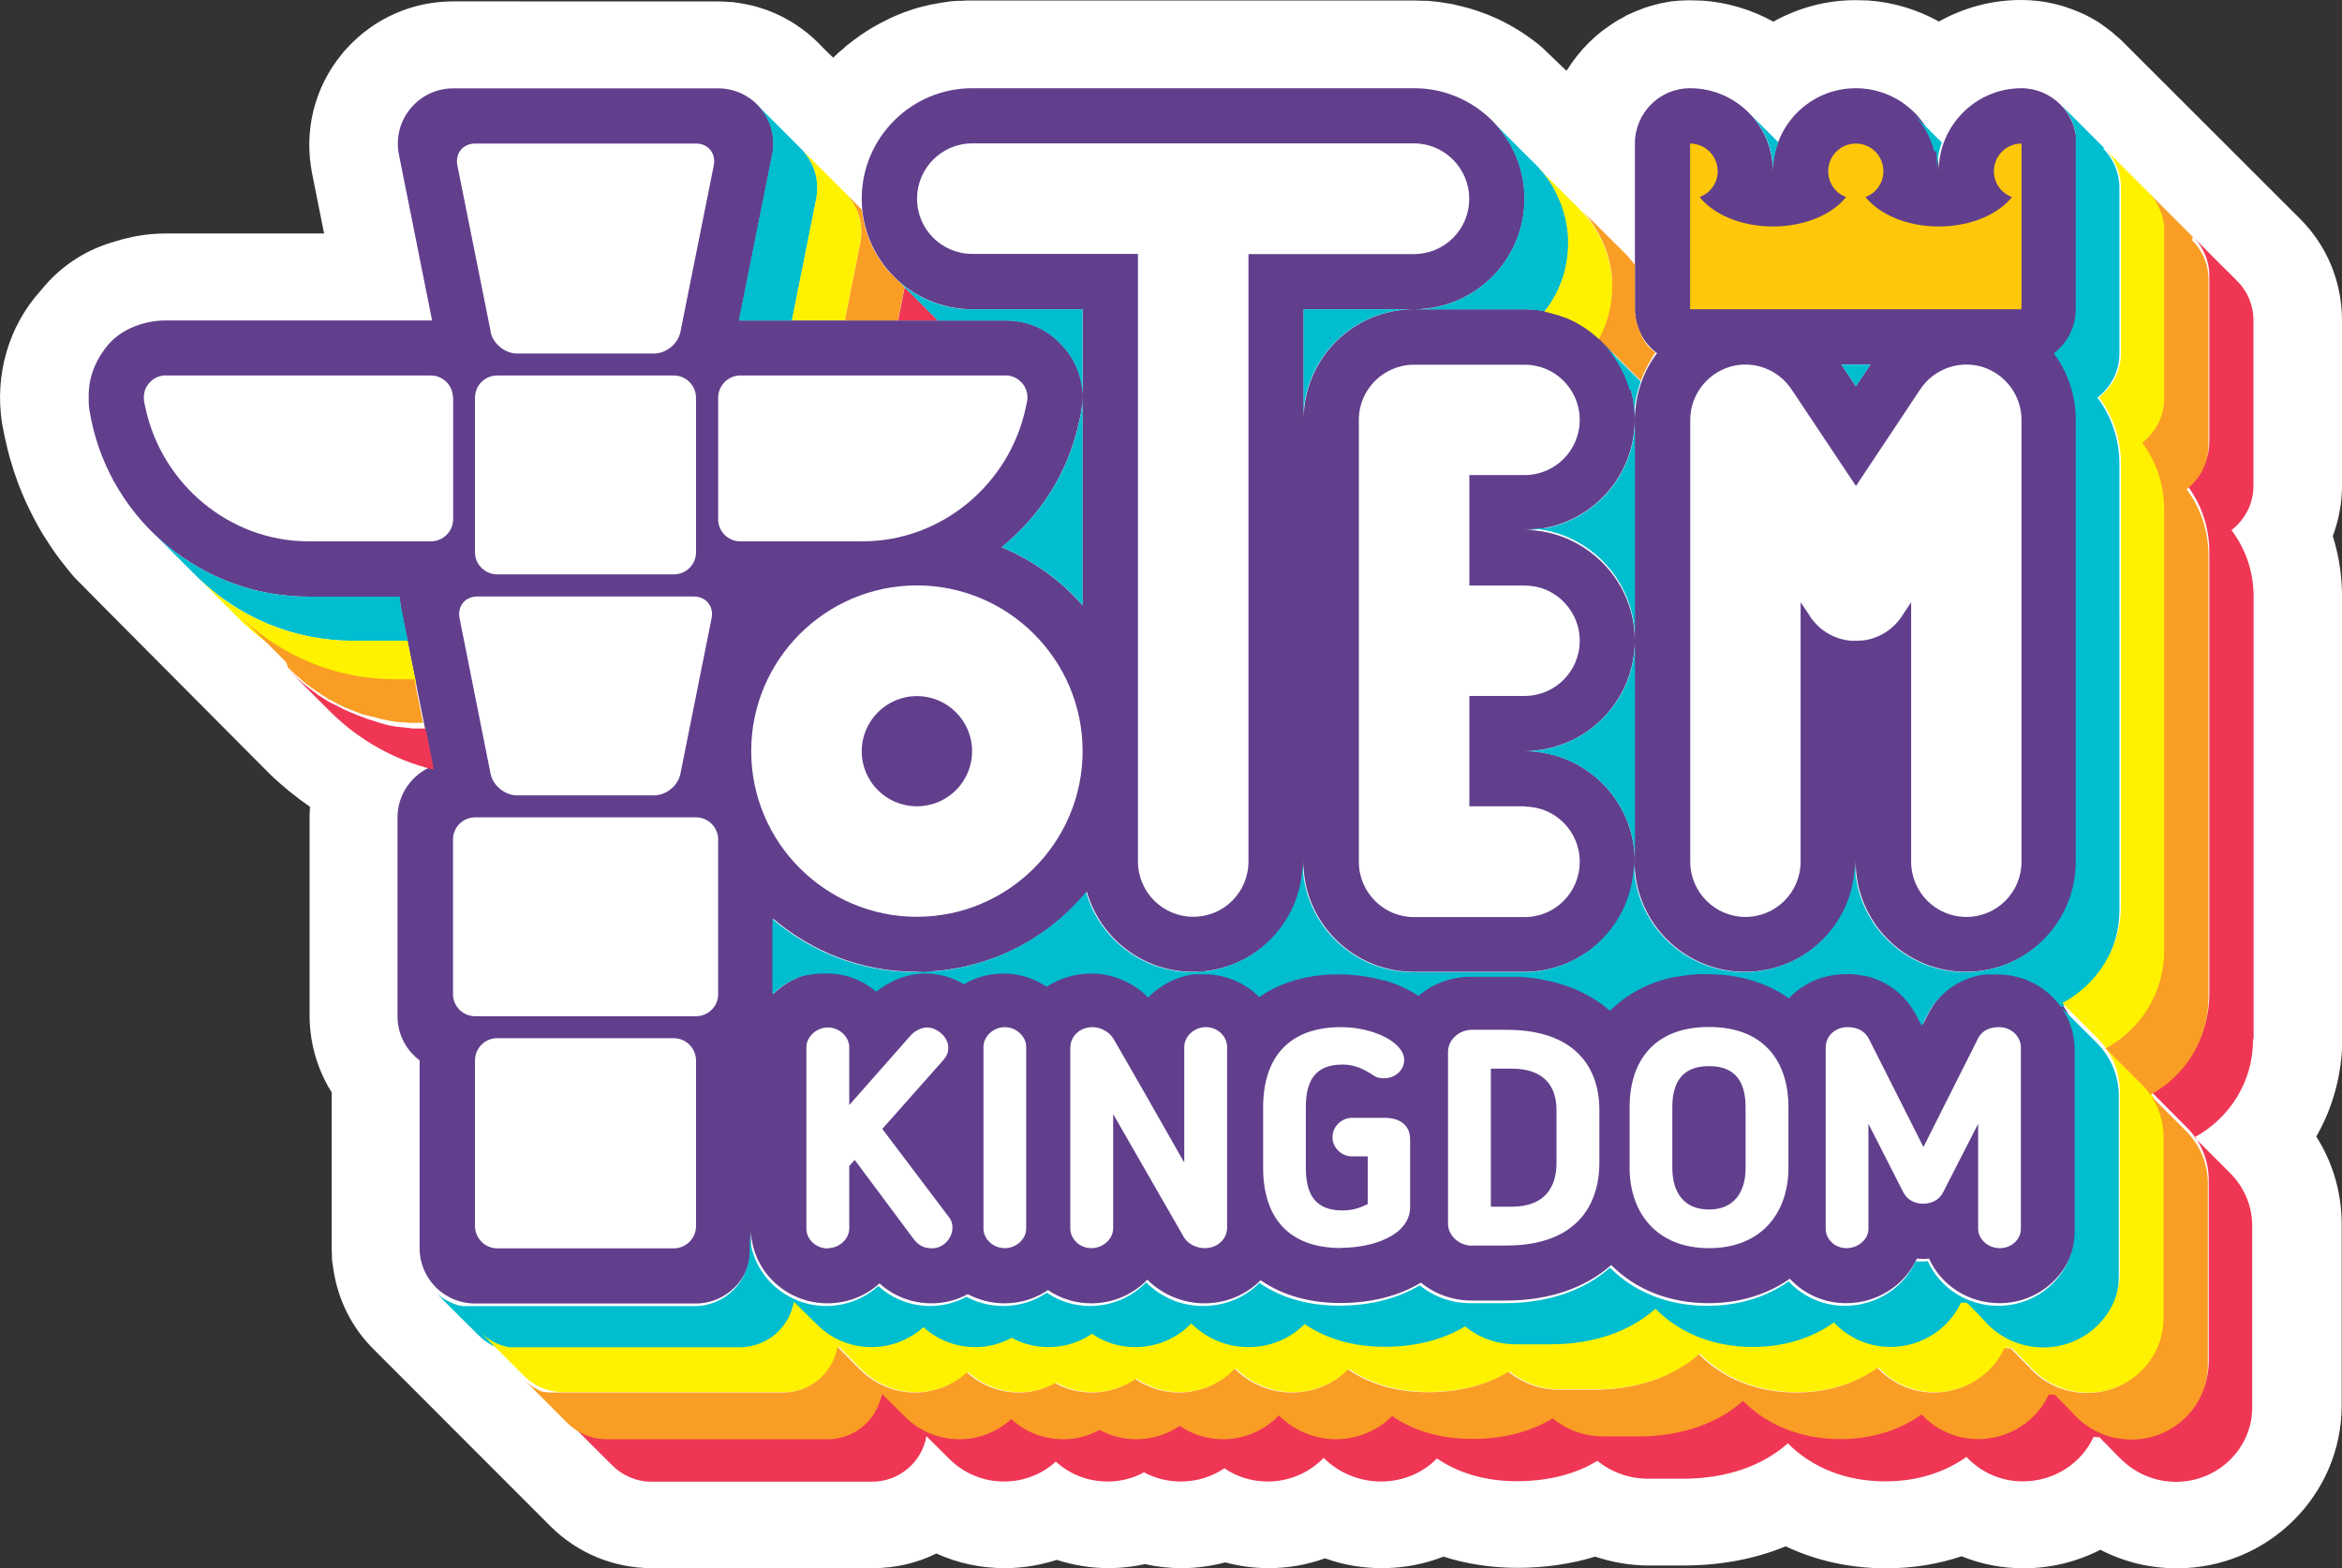
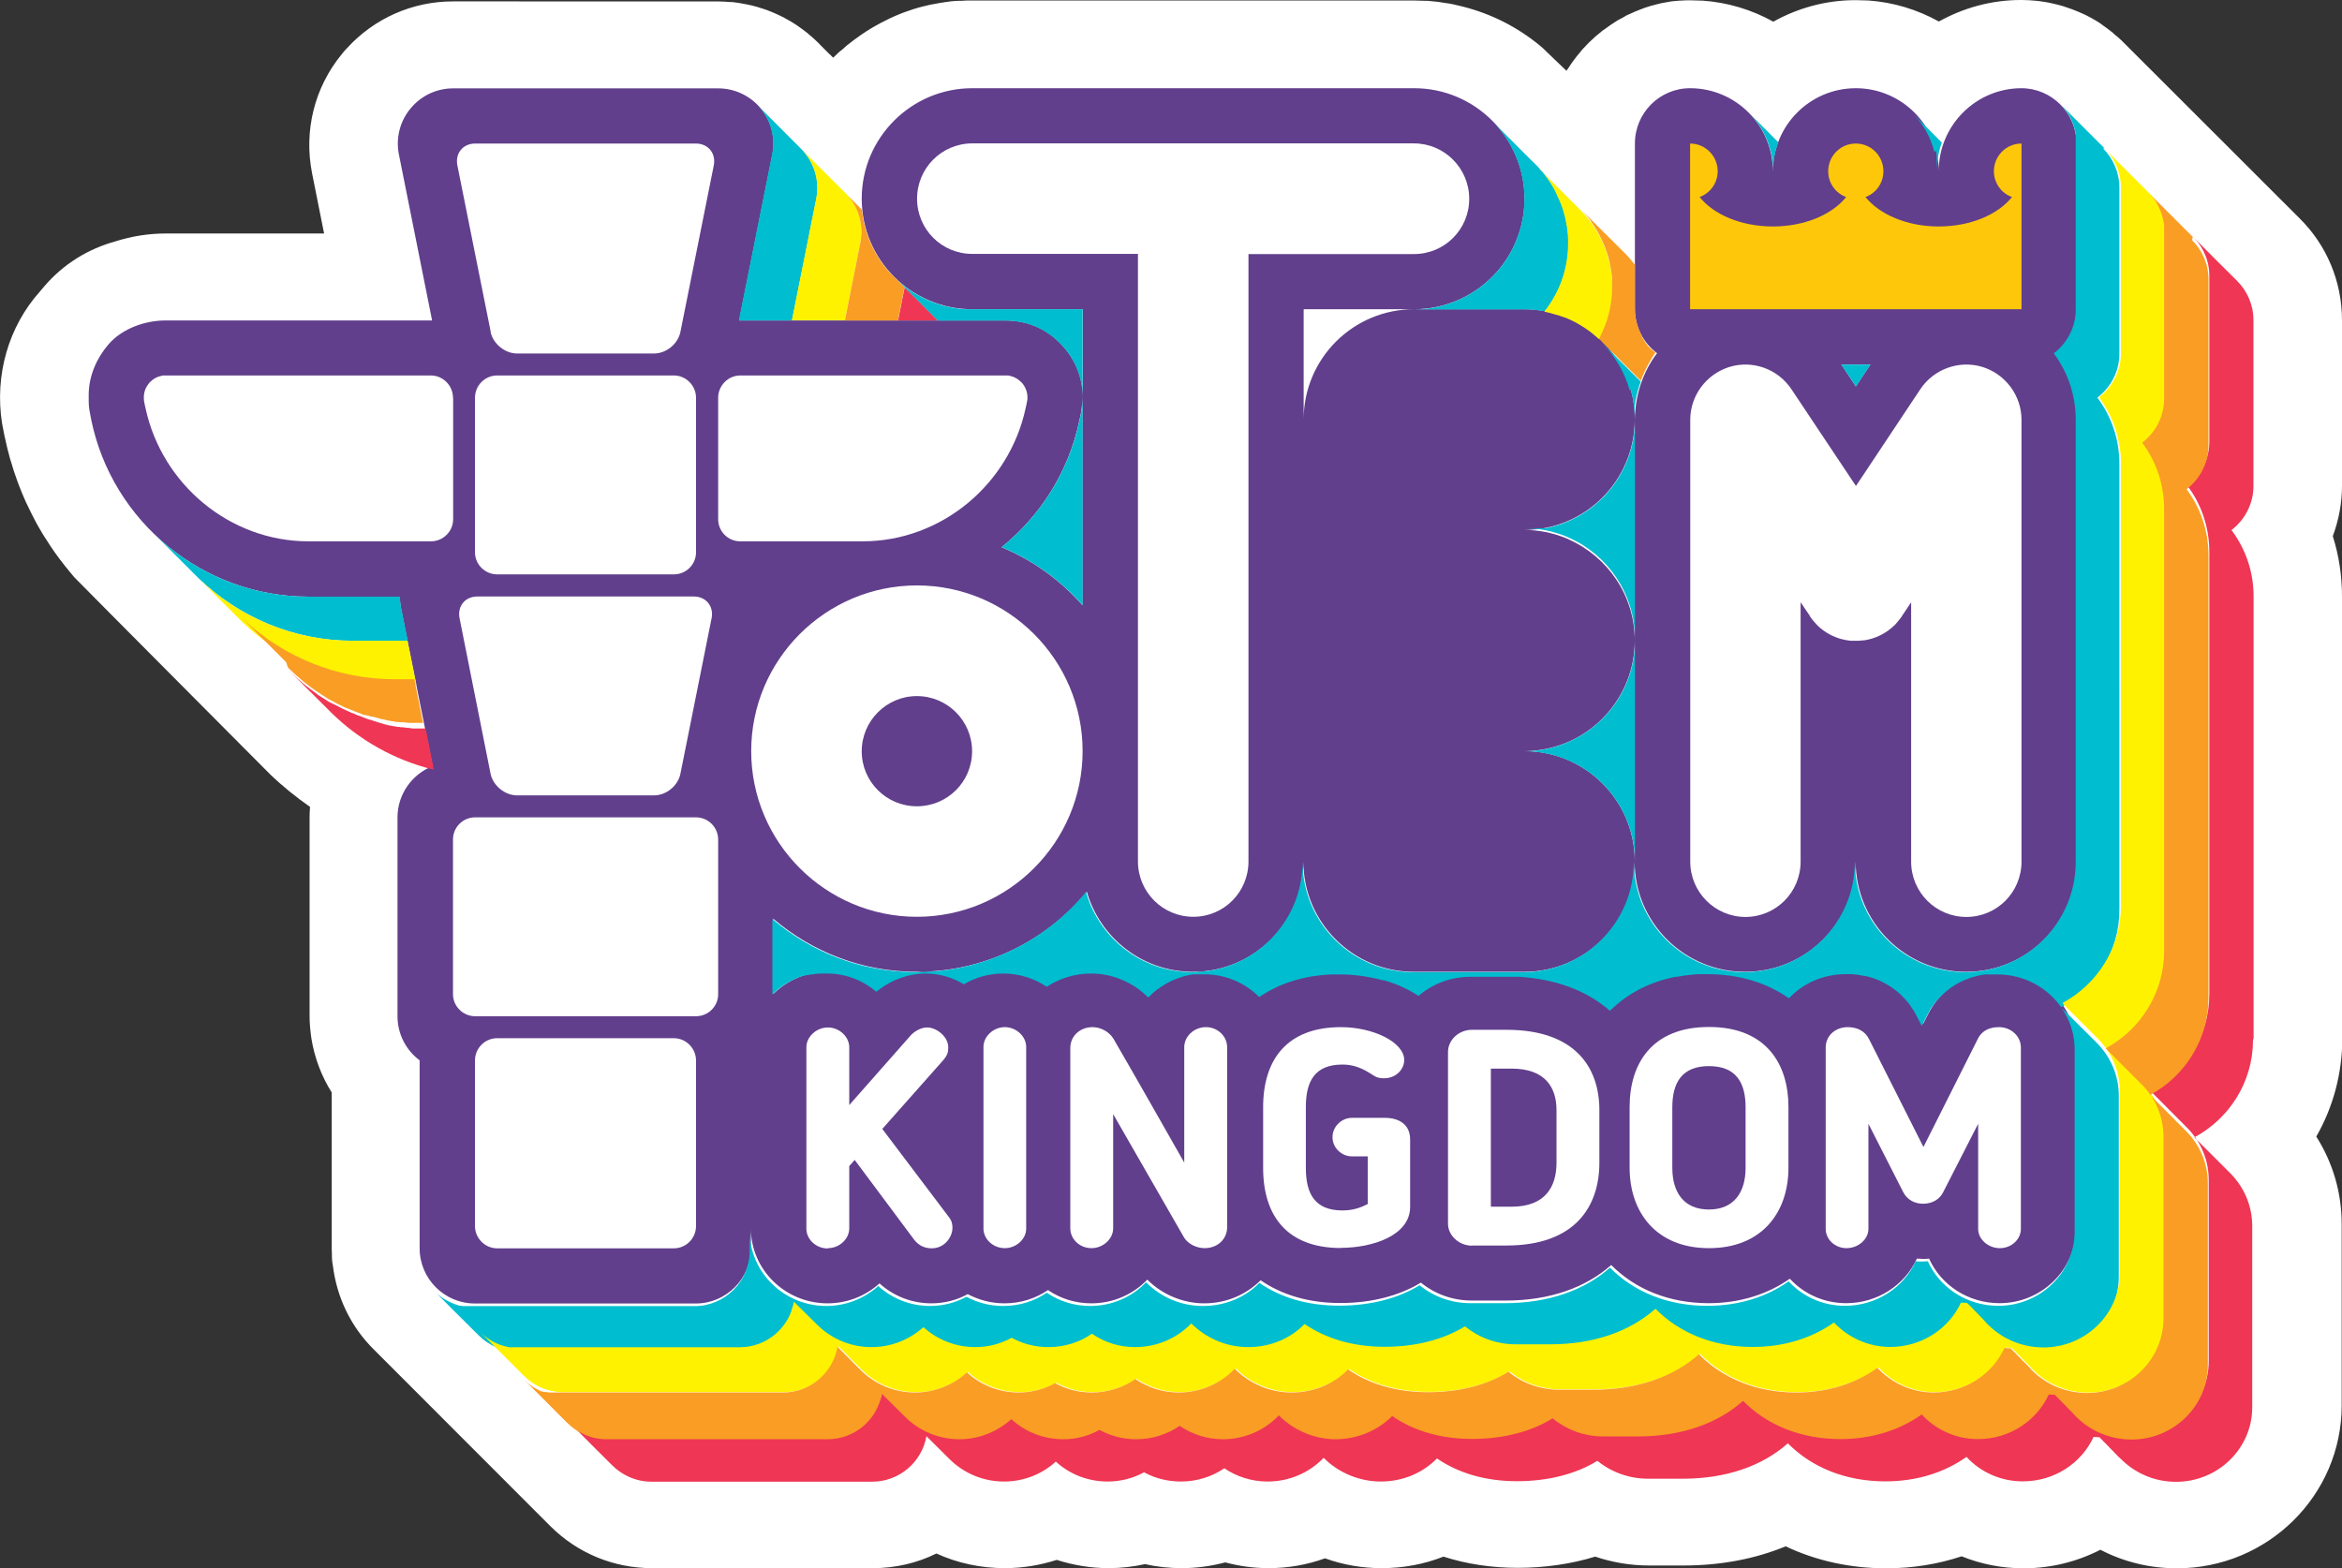
<svg xmlns="http://www.w3.org/2000/svg" id="Layer_2" viewBox="0 0 150.24 100.63">
  <rect x="0" y="0" width="150.24" height="100.63" fill="#333333" stroke="none" />
  <defs>
    <style>.cls-1{fill:#f99d25;}.cls-2{fill:#00bdcf;}.cls-3{fill:#fff200;}.cls-4{fill:#fff;}.cls-5{fill:#ef3654;}.cls-6{fill:#ffc709;}.cls-7{fill:#613f8c;}</style>
  </defs>
  <g id="aw">
    <g>
      <path class="cls-4" d="M150.24,38.27c0-1.34-.2-2.64-.59-3.87,.38-1.03,.59-2.12,.59-3.22v-10.63c0-2.49-.98-4.82-2.72-6.54l-11.43-11.42c-.14-.14-.29-.26-.44-.38-.05-.04-.09-.09-.14-.13-.21-.17-.42-.32-.63-.47-.02-.02-.04-.04-.06-.05-.24-.17-.49-.31-.74-.45,0,0,0,0-.01,0-.26-.15-.52-.26-.8-.38,0,0,0,0,0,0-.26-.11-.53-.2-.79-.29-.02,0-.04,0-.05-.02-.25-.08-.51-.14-.77-.2-.04,0-.08-.02-.13-.03-.24-.05-.48-.09-.73-.12-.06,0-.12-.02-.18-.02-.31-.03-.61-.05-.92-.05h-.06c-1.9,0-3.7,.51-5.26,1.38-1.39-.77-2.93-1.24-4.54-1.35-.02,0-.04,0-.06,0-.23,0-.46-.02-.69-.02h-.07c-1.9,0-3.7,.51-5.26,1.38-1.39-.77-2.94-1.24-4.55-1.35-.02,0-.04,0-.06,0-.23,0-.46-.02-.69-.02h-.02c-.21,0-.42,0-.63,.02-.03,0-.06,0-.08,0-.18,.02-.36,.03-.53,.05l-.16,.03c-.15,.03-.3,.05-.44,.08-.06,0-.11,.03-.17,.04-.14,.03-.28,.07-.42,.11-.06,0-.12,.03-.18,.05-.13,.04-.27,.08-.4,.13-.06,.02-.12,.05-.18,.07l-.38,.15c-.06,.03-.12,.06-.19,.09-.12,.05-.24,.1-.36,.16-.06,.04-.12,.07-.18,.11-.12,.06-.23,.12-.34,.18-.06,.04-.13,.08-.19,.12-.11,.07-.21,.14-.32,.21-.06,.04-.12,.09-.18,.13-.1,.07-.2,.15-.3,.21-.06,.05-.12,.1-.18,.15-.09,.08-.19,.15-.27,.22-.06,.05-.12,.11-.18,.17-.08,.08-.17,.16-.25,.23-.06,.06-.12,.13-.18,.19-.08,.08-.16,.16-.23,.24-.06,.07-.11,.14-.17,.21-.07,.08-.14,.16-.2,.24-.05,.07-.11,.15-.16,.21-.06,.09-.13,.18-.19,.26-.05,.08-.1,.16-.15,.23-.05,.08-.11,.16-.16,.23,0,0-1.48-1.41-1.5-1.44-.14-.13-.31-.26-.47-.39,0,0-.03-.02-.04-.03-1.46-1.13-3.12-1.91-4.9-2.32-.03,0-.06-.02-.09-.02-.19-.05-.37-.09-.56-.12-.05,0-.1-.02-.16-.02-.17-.03-.34-.06-.5-.08-.07,0-.13-.02-.2-.02-.17-.02-.33-.03-.5-.05-.06,0-.13,0-.2,0-.23,0-.46-.02-.69-.02h-28.34c-.22,0-.43,0-.65,.02-.06,0-.12,0-.18,0-.15,0-.31,.02-.46,.03-.07,0-.14,.02-.22,.03-.14,.02-.27,.03-.41,.06-.08,0-.16,.03-.24,.04-.13,.02-.25,.04-.38,.07-.08,0-.16,.04-.24,.05l-.38,.09c-.07,.02-.15,.04-.23,.06-.12,.04-.25,.07-.37,.11-.08,.03-.15,.05-.23,.08-.12,.04-.24,.08-.35,.12-.08,.03-.15,.06-.23,.09-.12,.05-.23,.09-.34,.14-.08,.03-.15,.07-.22,.1-.11,.05-.22,.1-.33,.16-.07,.03-.15,.07-.22,.11-.11,.05-.21,.11-.32,.17-.07,.04-.14,.08-.22,.12-.11,.06-.21,.12-.31,.18-.07,.05-.14,.1-.22,.14-.1,.07-.2,.13-.3,.2-.07,.04-.14,.1-.21,.15-.09,.06-.19,.13-.28,.2-.07,.05-.14,.11-.21,.16-.09,.07-.18,.14-.27,.21-.07,.06-.13,.12-.2,.18-.09,.08-.17,.15-.26,.21-.07,.07-.13,.13-.2,.19-.07,.07-.14,.13-.21,.2l-.15-.15-.06-.06h0s-.04-.03-.04-.03l-.03-.03h0l-.27-.27-.31-.31-.08-.09c-.21-.21-.44-.41-.67-.6,0,0-.02-.02-.03-.03-.22-.18-.45-.34-.68-.5-.02-.02-.05-.03-.07-.05-.23-.15-.46-.29-.7-.41-.03-.02-.05-.03-.08-.05-.23-.12-.47-.22-.71-.33-.02,0-.04,0-.05-.02-.24-.1-.48-.19-.73-.26-.05,0-.1-.03-.15-.05-.24-.07-.48-.13-.73-.18-.05,0-.11-.02-.17-.03-.25-.05-.5-.09-.76-.12-.04,0-.09,0-.13,0-.27-.02-.55-.04-.82-.04H29.06c-2.6,0-5.04,1.08-6.79,2.99-.12,.12-.23,.25-.34,.39-1.76,2.14-2.45,4.92-1.91,7.65l.77,3.86H10.64c-1.09,0-2.17,.17-3.22,.5-1.78,.49-3.36,1.47-4.57,2.88l-.27,.32C.54,20.95-.35,24.07,.13,27.15c.05,.29,.11,.59,.17,.88l.02,.07c.09,.44,.2,.88,.32,1.31,.02,.07,.04,.15,.07,.22,.11,.4,.24,.79,.38,1.17,.04,.12,.08,.22,.12,.33,.14,.36,.29,.72,.45,1.08,.05,.11,.11,.21,.16,.33,.13,.27,.26,.54,.4,.8,.08,.15,.16,.31,.25,.46,.16,.27,.32,.56,.5,.82,.09,.15,.19,.29,.29,.45,.19,.28,.38,.56,.59,.83,.11,.14,.21,.27,.32,.41,.2,.25,.4,.5,.61,.74,.12,.14,12.55,12.63,12.55,12.63,.8,.77,1.66,1.46,2.56,2.09-.02,.21-.03,.44-.03,.66v12.76c0,.49,.05,.99,.12,1.46,.2,1.22,.64,2.39,1.3,3.44v9.99c0,.09,0,.19,.01,.27,0,.22,0,.44,.03,.65,0,.05,.02,.11,.03,.17,.25,2.07,1.16,3.96,2.64,5.42l11.3,11.31c1.75,1.75,4.07,2.71,6.54,2.71h14.17c1.45,0,2.84-.33,4.07-.94,1.36,.62,2.85,.94,4.39,.94,1.15,0,2.27-.19,3.33-.53,1.06,.34,2.19,.53,3.33,.53,.79,0,1.57-.09,2.34-.26,.77,.18,1.55,.26,2.35,.26,.95,0,1.88-.13,2.79-.37,.9,.24,1.83,.37,2.78,.37,1.24,0,2.46-.21,3.62-.63,1.16,.42,2.39,.63,3.63,.63,1.39,0,2.73-.25,3.97-.74,1.49,.48,3.1,.72,4.77,.72s3.42-.24,4.96-.72c1.1,.37,2.27,.57,3.45,.57h2.22c2.37,0,4.59-.42,6.55-1.23,1.94,.92,4.14,1.41,6.44,1.41,1.69,0,3.32-.26,4.85-.77,1.26,.51,2.6,.77,3.97,.77,1.75,0,3.43-.42,4.93-1.19,1.5,.78,3.17,1.19,4.91,1.19,5.83,0,10.57-4.69,10.57-10.45v-11.63c0-2.03-.57-3.95-1.63-5.62,1.08-1.88,1.67-4.05,1.67-6.32v-28.34Z" />
      <path class="cls-7" d="M129.68,5.66c-2.93,0-5.31,2.39-5.31,5.32,0-2.93-2.38-5.32-5.32-5.32s-5.31,2.39-5.32,5.32c0-2.93-2.38-5.32-5.31-5.32-1.96,0-3.54,1.59-3.54,3.55v10.63c0,1.15,.56,2.18,1.42,2.82-.9,1.19-1.41,2.68-1.42,4.25,0-3.9-3.18-7.07-7.08-7.07h-7.08c-3.91,0-7.08,3.16-7.09,7.06v-7.06h7.09c3.91,0,7.08-3.18,7.08-7.09s-3.18-7.09-7.08-7.09h-28.35c-3.91,0-7.09,3.18-7.09,7.09s3.18,7.09,7.09,7.09h7.09v5.62c0-1.16-.43-2.29-1.2-3.17-.98-1.14-2.26-1.73-3.77-1.73h-17.07l2.13-10.65c.21-1.04-.06-2.12-.73-2.93-.67-.83-1.68-1.31-2.74-1.31H29.06c-1.06,0-2.07,.48-2.74,1.31-.67,.81-.94,1.9-.73,2.93l2.13,10.65H10.63c-1.32,0-2.77,.51-3.65,1.51-.78,.9-1.27,2.02-1.29,3.21,0,.32-.01,.67,.04,1,.03,.18,.06,.35,.1,.53l.02,.11c1.34,6.57,7.2,11.36,13.92,11.36h5.88c0,.22,.02,.46,.06,.69l2.04,10.18c-1.31,.52-2.25,1.8-2.25,3.29v12.76c0,1.16,.56,2.19,1.42,2.83v12.06c0,1.95,1.59,3.54,3.54,3.54h14.17c1.96,0,3.54-1.59,3.54-3.54v-1.28c0,2.66,2.21,4.81,4.92,4.81,1.29,0,2.46-.49,3.33-1.28,.9,.82,2.08,1.28,3.33,1.28,.84,0,1.64-.21,2.33-.59,.7,.37,1.5,.59,2.36,.59,1.04,0,1.99-.31,2.79-.85,.79,.54,1.74,.85,2.78,.85,1.42,0,2.7-.59,3.59-1.52,.94,.95,2.29,1.52,3.65,1.52,1.44,0,2.71-.57,3.62-1.48,1.37,.95,3.11,1.46,5.12,1.46s3.81-.48,5.16-1.31c.88,.72,2.02,1.15,3.25,1.15h2.21c2.79,0,5.11-.82,6.75-2.28,1.53,1.55,3.7,2.45,6.25,2.45,2.02,0,3.8-.58,5.21-1.57,.89,.97,2.18,1.57,3.61,1.57,2.02,0,3.77-1.17,4.54-2.86,.13,0,.25,.02,.38,.02s.27,0,.4-.02c.76,1.69,2.5,2.86,4.52,2.86,2.7,0,4.9-2.15,4.9-4.78v-11.65c0-2.67-2.22-4.83-4.95-4.83-2,0-3.69,1.02-4.53,2.71l-.32,.63-.32-.62c-.85-1.7-2.55-2.72-4.54-2.72-1.46,0-2.76,.6-3.66,1.55-1.41-1-3.19-1.55-5.24-1.55-2.58,0-4.73,.87-6.24,2.37-1.5-1.33-3.7-2.22-6.75-2.22h-2.21c-1.27,0-2.44,.47-3.33,1.23-1.33-.87-3.09-1.39-5.08-1.39s-3.75,.52-5.13,1.46c-.89-.9-2.13-1.46-3.51-1.46s-2.71,.6-3.61,1.54c-.95-.97-2.28-1.54-3.66-1.54-1.07,0-2.05,.32-2.85,.85-.79-.53-1.76-.85-2.79-.85-.93,0-1.79,.25-2.53,.69-.73-.44-1.57-.69-2.45-.69-1.12,0-2.27,.43-3.16,1.17-.86-.73-1.98-1.17-3.21-1.17-1.37,0-2.61,.55-3.5,1.44v-4.84c2.48,2.12,5.7,3.41,9.21,3.41,4.38,0,8.31-1.99,10.91-5.14,.85,2.97,3.58,5.14,6.81,5.14,3.9,0,7.08-3.17,7.08-7.08,0,3.91,3.18,7.08,7.09,7.08h7.08c3.91,0,7.08-3.17,7.08-7.08,0,3.91,3.18,7.08,7.09,7.08s7.09-3.17,7.09-7.09c0,3.92,3.18,7.09,7.09,7.09s7.08-3.17,7.08-7.09V26.93c0-1.58-.52-3.07-1.41-4.26,.85-.64,1.41-1.67,1.41-2.82V9.21c0-1.95-1.59-3.55-3.54-3.55Zm-60.24,33.17c-1.41-1.6-3.18-2.89-5.19-3.72,2.49-2.01,4.3-4.83,4.99-8.12,.06-.24,.11-.48,.14-.71,.04-.26,.06-.53,.06-.8v13.36Zm35.43,16.42c0-3.9-3.18-7.06-7.08-7.06,.24,0,.48,0,.72-.04,3.56-.36,6.35-3.38,6.36-7.03v14.13Zm0-14.17c0-2.87-1.74-5.35-4.21-6.46-.04-.02-.08-.04-.12-.06-.03,0-.07-.02-.1-.04-.82-.33-1.71-.52-2.65-.52,3.9,0,7.07-3.16,7.08-7.07v14.14Zm14.18-16.3l-.93-1.4h1.87l-.93,1.4Z" />
      <g>
        <path class="cls-4" d="M64.46,80.08c.74,0,1.37-.59,1.37-1.25v-11.66c0-.67-.63-1.27-1.37-1.27s-1.37,.6-1.37,1.27v11.66c0,.66,.61,1.25,1.37,1.25Z" />
        <path class="cls-4" d="M31.47,21.29c.15,.76,.92,1.39,1.7,1.39h8.79c.78,0,1.54-.62,1.69-1.39l2.14-10.68c.15-.77-.36-1.4-1.14-1.4h-14.17c-.78,0-1.29,.62-1.14,1.4l2.14,10.68Z" />
        <path class="cls-4" d="M53.11,80.08c.74,0,1.37-.59,1.37-1.27v-4l.35-.39,3.8,5.1c.29,.39,.69,.57,1.14,.57,.84,0,1.33-.74,1.33-1.31,0-.2-.02-.41-.21-.67l-4.29-5.68,3.9-4.4c.31-.36,.33-.56,.33-.84,0-.69-.76-1.27-1.35-1.27-.43,0-.88,.28-1.12,.58l-3.88,4.4v-3.71c0-.67-.63-1.27-1.37-1.27s-1.38,.6-1.38,1.27v11.64c0,.68,.61,1.27,1.38,1.27Z" />
        <path class="cls-4" d="M29.06,25.52c0-.78-.64-1.43-1.42-1.43H10.64s-.09,0-.14,0h-.02s-.07,0-.11,.02c-.03,0-.06,.02-.1,.03h-.03c-.24,.07-.45,.2-.62,.38-.02,0-.04,.03-.05,.06-.02,.02-.03,.04-.05,.06-.21,.26-.31,.6-.29,.93,0,.05,0,.11,.01,.16,.03,.16,.06,.32,.1,.48,1.06,4.87,5.4,8.52,10.45,8.52h7.86c.78,0,1.42-.64,1.42-1.42v-7.79Z" />
        <path class="cls-4" d="M29.48,39.66l1.99,9.98c.15,.76,.92,1.39,1.7,1.39h8.79c.78,0,1.54-.62,1.69-1.39l2-9.98c.15-.76-.36-1.39-1.14-1.39h-13.89c-.78,0-1.29,.62-1.14,1.39Z" />
        <path class="cls-4" d="M31.89,36.85h11.34c.78,0,1.42-.63,1.42-1.41v-9.92c0-.78-.64-1.43-1.42-1.43h-11.34c-.78,0-1.42,.64-1.42,1.43v9.92c0,.77,.64,1.41,1.42,1.41Z" />
        <path class="cls-4" d="M118.45,80.08c.76,0,1.41-.57,1.41-1.23v-6.75l2.23,4.38c.26,.51,.75,.75,1.28,.75s1.04-.24,1.29-.75l2.24-4.38v6.75c0,.66,.64,1.23,1.39,1.23s1.35-.57,1.35-1.23v-11.65c0-.7-.61-1.3-1.41-1.3-.55,0-1.08,.19-1.35,.75l-3.49,6.94-3.49-6.92c-.25-.51-.75-.77-1.37-.77-.8,0-1.41,.56-1.41,1.3v11.65c0,.66,.59,1.23,1.33,1.23Z" />
        <path class="cls-4" d="M109.63,80.08c3.39,0,5.1-2.29,5.1-5.16v-3.89c0-2.77-1.43-5.14-5.1-5.14s-5.09,2.36-5.09,5.14v3.89c0,2.86,1.71,5.16,5.09,5.16Zm-2.35-9.04c0-1.58,.62-2.64,2.35-2.64s2.35,1.05,2.35,2.64v3.89c0,1.56-.74,2.67-2.35,2.67s-2.35-1.1-2.35-2.67v-3.89Z" />
        <path class="cls-4" d="M70.02,80.08c.74,0,1.39-.59,1.39-1.27v-7.33l4.55,7.92c.25,.41,.8,.68,1.31,.68,.87,0,1.45-.61,1.45-1.33v-11.57c0-.68-.59-1.28-1.36-1.28s-1.39,.6-1.39,1.28v7.41c-1.8-3.16-2.8-4.94-4.55-7.96-.27-.43-.8-.73-1.33-.73-.82,0-1.43,.58-1.43,1.34v11.57c0,.68,.59,1.27,1.36,1.27Z" />
        <path class="cls-4" d="M94.42,79.91h2.22c4.45,0,5.96-2.55,5.96-5.31v-3.38c0-2.71-1.53-5.15-5.96-5.15h-2.22c-.82,0-1.53,.64-1.53,1.42v11.02c0,.76,.71,1.41,1.53,1.41Zm1.22-11.35h1.33c2.12,0,2.88,1.17,2.88,2.66v3.38c0,1.54-.72,2.82-2.88,2.82h-1.33v-8.86Z" />
        <path class="cls-4" d="M86.01,80.06c2.02,0,4.45-.78,4.45-2.63v-4.33c0-.95-.71-1.38-1.61-1.38h-2.13c-.65,0-1.24,.55-1.24,1.24s.59,1.23,1.24,1.23h1.02v3.06c-.45,.23-.94,.41-1.62,.41-1.77,0-2.35-1.06-2.35-2.74v-3.89c0-1.68,.59-2.73,2.35-2.73,.62,0,1.13,.18,1.62,.47l.2,.12c.25,.16,.39,.29,.85,.29,.74,0,1.29-.55,1.29-1.17,0-1.14-1.98-2.11-4.06-2.11-3.43,0-4.99,2.05-4.99,5.14v3.89c0,3.1,1.56,5.14,4.99,5.14Z" />
        <path class="cls-4" d="M127.17,23.54c-1.49-.45-3.11,.13-3.98,1.43l-4.13,6.21-4.14-6.21c-.87-1.3-2.48-1.88-3.97-1.43-1.49,.46-2.52,1.84-2.52,3.39v28.35c0,1.96,1.59,3.55,3.54,3.55s3.54-1.58,3.54-3.55v-16.64l.59,.87v.02h0s.03,.05,.05,.07c.05,.08,.1,.15,.16,.21,.04,.05,.08,.09,.12,.14,.04,.04,.07,.08,.11,.12,.07,.08,.14,.14,.21,.2,.01,.02,.02,.03,.04,.04,.28,.23,.59,.42,.92,.55,.05,.02,.1,.04,.16,.06,.05,.02,.11,.04,.17,.06,.07,.02,.14,.03,.21,.05,.04,0,.08,.02,.12,.03,.06,0,.13,.02,.2,.03,.05,0,.1,.02,.15,.02,.05,0,.1,0,.16,0,.06,0,.13,0,.19,0h.11c.08,0,.16,0,.24-.02,.02,0,.04,0,.06,0,.09,0,.19-.02,.28-.04h.02c.1-.03,.21-.05,.31-.08,0,0,0,0,0,0,.1-.03,.2-.07,.31-.11,.32-.14,.63-.31,.91-.55,.03,0,.04-.04,.07-.06,.06-.05,.13-.11,.19-.17,.05-.05,.09-.1,.14-.16,.03-.04,.06-.07,.09-.11,.07-.08,.14-.18,.2-.26v-.02l.02-.02,.58-.87v16.64c0,1.96,1.58,3.55,3.54,3.55s3.54-1.58,3.54-3.55V26.93c0-1.55-1.03-2.93-2.51-3.39Z" />
        <path class="cls-6" d="M127.91,10.99c0,.76,.48,1.41,1.16,1.65-.89,1.12-2.66,1.89-4.7,1.89s-3.8-.77-4.7-1.89c.67-.24,1.15-.89,1.15-1.65,0-.99-.79-1.78-1.77-1.78s-1.77,.79-1.77,1.78c0,.76,.48,1.41,1.15,1.65-.89,1.12-2.66,1.89-4.7,1.89s-3.81-.77-4.7-1.89c.67-.24,1.16-.89,1.16-1.65,0-.99-.8-1.78-1.77-1.78v10.63h21.26V9.21c-.98,0-1.77,.79-1.77,1.78Z" />
-         <path class="cls-4" d="M97.8,51.73h-3.54v-7.08h3.54c1.96,0,3.54-1.58,3.54-3.54,0-1.46-.89-2.72-2.16-3.27-.43-.18-.89-.27-1.38-.27h-3.54v-7.09h3.54c1.96,0,3.54-1.58,3.54-3.54s-1.58-3.54-3.54-3.54h-7.09c-1.95,0-3.54,1.58-3.54,3.54v28.35c0,1.96,1.59,3.55,3.54,3.55h7.09c1.96,0,3.54-1.58,3.54-3.55s-1.58-3.54-3.54-3.54Z" />
        <path class="cls-4" d="M58.82,37.56c-5.86,0-10.63,4.77-10.63,10.63s4.77,10.63,10.63,10.63,10.63-4.77,10.63-10.63-4.77-10.63-10.63-10.63Zm0,14.17c-1.96,0-3.54-1.58-3.54-3.53s1.59-3.54,3.54-3.54,3.54,1.58,3.54,3.54-1.59,3.53-3.54,3.53Z" />
        <path class="cls-4" d="M94.25,12.75c0-1.95-1.59-3.55-3.54-3.55h-28.34c-1.96,0-3.54,1.59-3.54,3.55s1.58,3.54,3.54,3.54h10.63V55.27c0,1.96,1.59,3.55,3.55,3.55s3.54-1.58,3.54-3.55V16.3h10.62c1.96,0,3.54-1.58,3.54-3.54Z" />
        <path class="cls-4" d="M44.65,52.44h-14.17c-.78,0-1.42,.63-1.42,1.42v9.93c0,.77,.64,1.41,1.42,1.41h14.17c.78,0,1.42-.63,1.42-1.41v-9.93c0-.78-.64-1.42-1.42-1.42Z" />
        <path class="cls-4" d="M43.23,66.61h-11.34c-.78,0-1.42,.64-1.42,1.43v10.62c0,.78,.64,1.43,1.42,1.43h11.34c.78,0,1.42-.64,1.42-1.43v-10.62c0-.78-.64-1.43-1.42-1.43Z" />
        <path class="cls-4" d="M46.07,25.52c0-.78,.64-1.43,1.42-1.43h17s.1,0,.14,0h.02s.07,0,.11,.02c.03,0,.06,.02,.1,.03h.03c.24,.07,.45,.2,.62,.38,.02,0,.04,.03,.06,.06,.02,.02,.03,.04,.05,.06,.2,.26,.31,.6,.29,.93,0,.05,0,.11-.02,.16-.03,.16-.06,.32-.1,.48-1.06,4.87-5.4,8.52-10.45,8.52h-7.86c-.78,0-1.41-.64-1.41-1.42v-7.79Z" />
      </g>
      <g>
        <path class="cls-2" d="M104.62,25.01h0l.02,.09h0s.01,.06,.02,.08h0s.01,.06,.02,.09h0s.01,.06,.02,.08v.02s.01,.04,.02,.07h0l.02,.09h0s.01,.06,.01,.08c0,0,0,.02,0,.02v.07l.02,.02s0,.05,.01,.07v.02s0,.04,.01,.07v.02s0,.04,.01,.06c0,0,0,.02,0,.03v.06s0,.02,.01,.03c0,.02,0,.04,0,.06v.04s0,.03,0,.05c0,0,0,.03,0,.04,0,.02,0,.03,0,.05,0,.02,0,.03,0,.04,0,.02,0,.04,0,.05,0,.02,0,.03,0,.04,0,.02,0,.04,0,.05,0,.02,0,.03,0,.05,0,0,0,.03,0,.05,0,0,0,.03,0,.04v.05s0,.03,0,.05c0,0,0,.03,0,.04v.09s0,.06,0,.09c0-.85,.15-1.67,.43-2.43,0,0,0-.03,.02-.04l-.44-.44-2-2c.81,.83,1.41,1.87,1.73,3.01Z" />
        <path class="cls-2" d="M135.01,9.52s-2.68-2.68-2.69-2.69l-.02-.02s0,0,0,0c0,0,0,0,0,.02,.01,0,.03,.02,.04,.04,0,0,.02,.03,.04,.04,0,0,.01,0,.01,.02,.02,.02,.03,.04,.05,.06h0c.32,.39,.55,.86,.67,1.37h0s.01,.06,.02,.08v.02s.01,.04,.02,.06v.02s0,.04,.01,.07c0,0,0,0,0,.02,0,.02,0,.04,0,.06,0,0,0,.02,0,.03,0,.02,0,.04,0,.06v.03s0,.04,0,.05c0,.02,0,.03,0,.04,0,.02,0,.04,0,.05,0,.02,0,.03,0,.05,0,0,0,.03,0,.04,0,.02,0,.04,0,.06v.03s0,.06,0,.09v10.63c0,1.15-.56,2.18-1.41,2.82,.89,1.19,1.41,2.68,1.41,4.26v28.35c0,3.92-3.18,7.09-7.08,7.09s-7.09-3.17-7.09-7.09c0,3.92-3.18,7.09-7.09,7.09s-7.08-3.17-7.09-7.08c0,3.91-3.18,7.08-7.08,7.08h-7.08c-3.91,0-7.08-3.17-7.09-7.08,0,3.91-3.18,7.08-7.08,7.08-3.23,0-5.96-2.17-6.81-5.14-2.6,3.15-6.53,5.14-10.91,5.14-3.52,0-6.73-1.29-9.21-3.41v4.84c.53-.53,1.2-.94,1.93-1.18,0,0,0,0,0,0,.03,0,.06-.02,.09-.02,0,0,0,0,0,0,.03,0,.05,0,.08-.02,0,0,.01,0,.02,0,.03,0,.05,0,.08-.02,.01,0,.02,0,.03,0,.02,0,.04,0,.06,0,.02,0,.04,0,.05-.02h.04s.04,0,.06-.02c.02,0,.03,0,.04,0,.01,0,.03,0,.05,0h.03s.05,0,.08-.02h.03s.04,0,.07-.02h.04s.02,0,.02,0h.04c.08,0,.16-.02,.24-.02,0,0,0,0,0,0,.05,0,.11,0,.16,0h.28c1.2,0,2.3,.45,3.15,1.17,.89-.74,2.04-1.17,3.16-1.17,.88,0,1.72,.25,2.45,.69,.74-.44,1.61-.69,2.53-.69,1.04,0,2,.32,2.79,.85,.8-.53,1.78-.85,2.85-.85,1.38,0,2.71,.58,3.66,1.54,.19-.21,.4-.39,.62-.56,0,0,.02,0,.03,0h0s.05-.05,.08-.06c.6-.43,1.29-.72,2.04-.85h0s.07,0,.11-.02h.01s.04,0,.05,0h.03s.04,0,.07,0h.05s.03,0,.04,0h.09s.05,0,.07,0h.03s.05,0,.08,0h.21c1.38,0,2.62,.57,3.51,1.46,1.25-.86,2.8-1.37,4.6-1.45h.2s.04,0,.06,0h.59c.57,.02,1.11,.08,1.63,.18,.28,.05,.55,.11,.81,.19,.02,0,.03,0,.05,0,0,0,.02,0,.03,0,.03,0,.05,0,.07,.02h.02c.76,.22,1.46,.54,2.07,.93h0s.05,.04,.08,.06c.89-.76,2.05-1.23,3.33-1.23h2.57s.04,0,.06,0h.24s.03,0,.04,0h.13s.08,0,.12,0h0c2.37,.16,4.16,.88,5.48,1.92,0,0,.02,.02,.03,.02,0,0,0,0,0,0,.07,.06,.13,.11,.2,.17h0s.06,.05,.09,.07c1.07-1.06,2.46-1.82,4.11-2.16h0s.06,0,.09-.02c.02,0,.04,0,.06,0,0,0,.02,0,.04,0,.44-.08,.89-.14,1.36-.17,.15,0,.31,0,.46,0h.12c2.05,0,3.83,.56,5.24,1.55,.9-.96,2.19-1.55,3.66-1.55h.2s.03,0,.05,0h.14c.26,.02,.51,.06,.75,.11,.02,0,.03,0,.05,0,.01,0,.02,0,.03,0,.48,.11,.93,.27,1.34,.51,.45,.25,.86,.57,1.21,.96,.09,.1,.18,.2,.26,.3h0s.03,.04,.04,.06c0,0,0,0,.02,.02,0,0,.02,.02,.02,.03,.01,.02,.02,.03,.03,.04v.02c.16,.21,.29,.42,.4,.65l.32,.62,.32-.63s.04-.08,.06-.11c.02-.04,.04-.07,.06-.11h0c.04-.07,.07-.14,.11-.2h0v-.03c.18-.26,.37-.51,.58-.73,.04-.04,.08-.09,.12-.12h0c.7-.7,1.61-1.17,2.64-1.35h.01c.05,0,.11-.02,.16-.02,0,0,.02,0,.03,0h.04s.02,0,.04,0c.02,0,.04,0,.06,0h.08s.03,0,.05,0h.03s.05,0,.08,0h.11s.05,0,.08,0h.2c2.73,0,4.95,2.17,4.95,4.83v11.65c0,2.63-2.2,4.78-4.9,4.78-2.02,0-3.76-1.17-4.52-2.86-.13,0-.27,.02-.4,.02s-.26,0-.38-.02c-.77,1.69-2.52,2.86-4.54,2.86-1.43,0-2.72-.61-3.61-1.57-1.41,1-3.19,1.57-5.21,1.57-2.55,0-4.72-.9-6.25-2.45-1.64,1.46-3.96,2.28-6.75,2.28h-2.21c-1.24,0-2.37-.43-3.25-1.15-1.35,.83-3.12,1.31-5.16,1.31s-3.75-.52-5.12-1.46c-.9,.92-2.18,1.48-3.62,1.48s-2.71-.58-3.65-1.52c-.9,.94-2.18,1.52-3.59,1.52-1.03,0-1.99-.31-2.78-.85-.79,.54-1.75,.85-2.79,.85-.86,0-1.66-.21-2.36-.59-.69,.37-1.48,.59-2.33,.59-1.25,0-2.43-.46-3.33-1.28-.88,.79-2.05,1.28-3.33,1.28-2.71,0-4.92-2.16-4.92-4.81v1.28c0,1.95-1.59,3.54-3.54,3.54h-14.17s-.06,0-.09,0h-.18s-.03,0-.04,0h-.04s-.03,0-.05,0h-.04s-.03,0-.05,0h-.04s-.03,0-.05,0c0,0-.02,0-.03,0-.02,0-.04,0-.05,0h-.03s-.04,0-.06-.02h-.03s-.04,0-.06,0c0,0-.01,0-.02,0-.02,0-.04,0-.07-.02h0s-.05,0-.07-.02h0c-.52-.16-.99-.42-1.38-.77h0s.98,.99,.99,1c0,0,1.7,1.69,1.7,1.69,.64,.65,1.53,1.06,2.52,1.06h14.17c1.74,0,3.19-1.26,3.48-2.92l1.49,1.47c.89,.89,2.12,1.44,3.49,1.44,1.29,0,2.46-.49,3.33-1.28,.9,.82,2.08,1.28,3.33,1.28,.84,0,1.64-.21,2.33-.6,.7,.38,1.5,.6,2.36,.6,1.04,0,2-.31,2.79-.86,.79,.55,1.74,.86,2.77,.86,1.42,0,2.7-.59,3.6-1.52,.94,.95,2.29,1.52,3.66,1.52s2.71-.57,3.61-1.48c1.38,.94,3.11,1.46,5.13,1.46s3.8-.48,5.16-1.31c.88,.71,2.01,1.15,3.25,1.15h2.22c2.79,0,5.1-.82,6.75-2.28,1.52,1.54,3.69,2.45,6.24,2.45,2.02,0,3.8-.58,5.21-1.57,.89,.96,2.18,1.57,3.61,1.57,2.03,0,3.77-1.18,4.54-2.85,.13,0,.25,0,.38,0h0s.04,.05,.06,.07l.03,.03s.02,0,.03,.02l.03,.03s.04,.04,.06,.06c.02,.03,.06,.05,.08,.08l.03,.03,.03,.03,.03,.03s.01,.02,.02,.03l.09,.09s.02,.02,.02,.03c.02,.02,.05,.03,.06,.05l.06,.06s.02,.02,.02,.03c.02,.02,.04,.04,.06,.06l.03,.03,.03,.03,.03,.03s.03,.03,.05,.05c.04,.06,.1,.1,.14,.15l.03,.03s.04,.04,.06,.06c.01,.02,.04,.03,.05,.06,.91,1.04,2.26,1.7,3.78,1.7,2.7,0,4.9-2.15,4.9-4.79v-11.63c0-1.35-.56-2.55-1.46-3.44l-2.25-2.24c2.23-1.2,3.75-3.55,3.75-6.25V29.77c0-1.59-.52-3.07-1.41-4.26,.86-.66,1.41-1.68,1.41-2.83V12.04c0-.98-.41-1.88-1.05-2.52Z" />
        <path class="cls-2" d="M68.25,22.29c.77,.89,1.19,2.01,1.2,3.17v-5.62h-7.33s-.02,0-.03,0h-.18c-1.71-.11-3.26-.83-4.43-1.94,.21,.21,.72,.72,1.24,1.24l1.42,1.43h4.34c1.51,0,2.79,.59,3.77,1.73Z" />
        <path class="cls-2" d="M64.26,35.11c2.01,.83,3.78,2.12,5.19,3.72v-13.36c0,.27-.02,.54-.06,.8-.04,.23-.08,.47-.14,.71-.69,3.29-2.5,6.11-4.99,8.12Z" />
-         <path class="cls-2" d="M83.62,19.84v6.92s0-.02,0-.03c0-.02,0-.05,0-.07v-.02s0-.05,0-.08h0s0-.07,0-.1h0c.23-3.62,3.2-6.51,6.87-6.62h-6.88Z" />
        <path class="cls-2" d="M104.88,27.06v.04c-.08,3.37-2.51,6.16-5.72,6.79h0s-.05,0-.07,0c0,0-.01,0-.01,0-.02,0-.04,0-.06,0h-.03s-.04,0-.06,0c0,0-.02,0-.03,0-.02,0-.04,0-.05,0h-.03s-.03,0-.05,0h-.03s-.04,0-.05,0h-.04s-.03,0-.05,0h-.04s-.03,0-.05,0h-.04s-.03,0-.05,0h-.09s-.03,0-.05,0h-.09s-.03,0-.04,0h-.35c.94,0,1.83,.19,2.65,.52,.04,.02,.07,.03,.1,.04,.04,.02,.08,.04,.12,.06,2.47,1.1,4.2,3.58,4.21,6.46v-14.14s0,.06,0,.09v.03Z" />
        <path class="cls-2" d="M98.52,48.16c-.24,.03-.48,.04-.72,.04,3.9,0,7.07,3.16,7.08,7.06v-14.13c0,1.88-.74,3.58-1.94,4.84-1.14,1.2-2.69,2.01-4.42,2.19Z" />
        <path class="cls-2" d="M113.74,10.99c0-.65,.12-1.28,.34-1.86l-1.8-1.81c.91,.96,1.47,2.25,1.47,3.66Z" />
        <path class="cls-2" d="M124.21,9.7h0s0,.04,.01,.06c0,0,0,0,0,0,0,.02,0,.04,0,.05t0,.02v.05h.02s0,.04,0,.06t0,.02s0,.03,0,.04c0,0,0,.02,0,.03,0,0,0,.02,0,.04,0,0,0,0,0,.02,0,.02,0,.03,0,.04,0,0,0,.02,0,.03,0,0,0,.03,0,.04,0,0,0,.02,0,.03,0,0,0,.02,0,.02,0,.02,0,.03,0,.05,0,0,0,.02,0,.03s0,.02,0,.03c0,0,0,.03,0,.04v.03s0,.02,0,.03c0,.02,0,.03,0,.04v.03s0,.02,0,.04c0,0,0,.02,0,.03,0,0,0,.02,0,.04v.03s0,.02,0,.03v.03s0,.03,0,.04v.17s0,.05,0,.07v-.13c.02-.61,.13-1.19,.33-1.73-.07-.07-1.48-1.48-1.75-1.76,.6,.65,1.04,1.45,1.26,2.33Z" />
        <polygon class="cls-2" points="119.99 23.39 118.12 23.39 119.06 24.79 119.99 23.39" />
        <path class="cls-2" d="M25.72,38.97c-.04-.23-.06-.47-.06-.69h-5.88c-3.73,0-7.19-1.46-9.76-3.9h0s0,0,0,0c-.02,0-.03-.03-.05-.05,.24,.24,2.76,2.76,2.76,2.76,2.59,2.5,6.1,4.02,9.89,4.02h3.54l-.43-2.14Z" />
        <path class="cls-2" d="M47.41,20.56h3.4l1.56-7.81c.21-1.04-.06-2.12-.74-2.94-.09-.11-.18-.21-.28-.3,0,0-2.65-2.66-2.66-2.67l-.03-.03-.03-.03s-.02-.02-.02-.02c.06,.07,.13,.14,.19,.21,.67,.81,.94,1.9,.73,2.93l-2.13,10.65Z" />
        <path class="cls-2" d="M97.79,12.39h0s0,.07,0,.09v.03s0,.04,0,.07v.09s0,.06,0,.09c0,3.91-3.18,7.09-7.08,7.09h7.17c.36,0,.71,.04,1.06,.1,.05,0,.11,0,.16,.02,.95-1.2,1.52-2.71,1.52-4.37,0-1.97-.8-3.74-2.09-5.03-.02,0-2.22-2.21-2.67-2.67,1.12,1.19,1.83,2.76,1.92,4.49Z" />
      </g>
      <g>
        <path class="cls-5" d="M58.03,18.45l-.42,2.11h2.53l-1.42-1.43c-.24-.24-.48-.48-.69-.68Z" />
        <g>
          <path class="cls-5" d="M144.57,66.61v-28.34c0-1.59-.52-3.07-1.42-4.26,.85-.65,1.41-1.68,1.41-2.83v-10.63c0-1-.4-1.88-1.05-2.53-.01,0-2.22-2.21-2.71-2.71,.56,.62,.91,1.42,.93,2.3,0,.03,0,.06,0,.09v10.63c0,1.16-.56,2.19-1.41,2.83,.9,1.19,1.41,2.68,1.41,4.26v28.35c0,2.7-1.52,5.06-3.75,6.25l2.24,2.25c.91,.88,1.47,2.08,1.47,3.43v11.64c0,2.64-2.2,4.79-4.9,4.79-1.51,0-2.87-.66-3.78-1.71,0,0-.02-.03-.04-.04,0-.02-.02-.03-.04-.04,0,0-.03-.03-.04-.04-.01,0-.03-.03-.04-.04-.01-.02-.03-.03-.04-.04-.03-.03-.05-.06-.08-.09-.02,0-.03-.02-.04-.04-.01,0-.03-.02-.04-.04-.01,0-.03-.03-.04-.04-.01,0-.03-.02-.04-.04,0,0-.03-.03-.04-.04-.04-.04-.08-.08-.12-.12,0,0-.02-.03-.04-.04,0,0-.02-.02-.04-.04-.02-.03-.05-.05-.08-.08,0-.02-.03-.03-.04-.04-.01-.02-.03-.03-.04-.04-.04-.05-.08-.08-.12-.13-.02,0-.03-.02-.04-.04-.02,0-.03-.02-.04-.04-.02,0-.03-.03-.04-.04-.02-.02-.04-.04-.06-.06h0c-.13,0-.26,0-.39-.02-.77,1.68-2.51,2.86-4.54,2.86-1.43,0-2.71-.62-3.61-1.58-1.41,1.01-3.19,1.58-5.21,1.58-2.55,0-4.72-.91-6.25-2.45-1.64,1.46-3.95,2.28-6.75,2.28h-2.22c-1.23,0-2.37-.44-3.25-1.16-1.35,.84-3.12,1.32-5.16,1.32s-3.76-.53-5.13-1.47c-.9,.93-2.17,1.49-3.61,1.49s-2.71-.58-3.66-1.53c-.9,.95-2.18,1.53-3.59,1.53-1.03,0-1.99-.32-2.77-.86-.8,.54-1.76,.86-2.79,.86-.85,0-1.65-.21-2.36-.6-.69,.38-1.48,.6-2.32,.6-1.26,0-2.43-.46-3.33-1.29-.88,.79-2.05,1.29-3.33,1.29-1.37,0-2.61-.56-3.5-1.45l-1.48-1.47h0c-.29,1.66-1.74,2.92-3.48,2.92h-14.36s-.02,0-.03,0h-.09s-.04,0-.06,0h-.03s-.04,0-.06,0h-.02s-.04,0-.07,0c0,0-.02,0-.02,0-.02,0-.04,0-.07,0h-.02s-.05,0-.07-.02h-.02s-.04,0-.07-.02h-.02s-.04,0-.07-.02h-.02s-.04,0-.06-.02c0,0-.01,0-.02,0-.02,0-.04,0-.06-.02h-.02s-.04-.02-.06-.02c0,0-.02,0-.03,0-.02,0-.04-.02-.06-.02,0,0-.02,0-.02,0l-.06-.03s-.02,0-.03,0c-.02,0-.03,0-.05-.02-.01,0-.02,0-.04,0-.01,0-.03-.02-.04-.02-.01,0-.03-.02-.04-.02-.01,0-.03-.02-.04-.02-.01,0-.03-.02-.05-.03,0,0-.02,0-.02,0-.02,0-.04-.02-.06-.03,0,0-.01,0-.02,0-.02,0-.04-.02-.07-.04h0c-.25-.14-.48-.31-.68-.51,.18,.19,2.74,2.74,2.74,2.74,.64,.65,1.54,1.07,2.53,1.07h14.17c1.74,0,3.19-1.26,3.48-2.92h0l1.48,1.47c.89,.89,2.13,1.44,3.49,1.44,1.29,0,2.46-.48,3.33-1.28,.9,.83,2.08,1.28,3.33,1.28,.84,0,1.63-.21,2.33-.59,.7,.38,1.5,.59,2.36,.59,1.03,0,2-.31,2.79-.85,.79,.54,1.75,.85,2.78,.85,1.41,0,2.69-.58,3.59-1.52,.94,.95,2.29,1.52,3.66,1.52,1.44,0,2.71-.56,3.61-1.48,1.37,.94,3.11,1.46,5.13,1.46s3.81-.47,5.16-1.31c.88,.72,2.02,1.15,3.25,1.15h2.22c2.79,0,5.1-.81,6.75-2.27,1.53,1.54,3.69,2.44,6.25,2.44,2.03,0,3.8-.57,5.21-1.57,.89,.97,2.18,1.57,3.61,1.57,2.03,0,3.77-1.17,4.54-2.85,.13,0,.25,.02,.38,.02h0s.02,0,.02,.02c.01,.02,.03,.03,.04,.04,.05,.06,.11,.11,.16,.16,0,.02,.02,.03,.04,.05,0,0,.02,.02,.04,.04,.01,0,.03,.02,.04,.04,.01,0,.03,.03,.04,.04,.02,.02,.06,.05,.08,.08,.04,.05,.08,.08,.12,.12,.02,.02,.03,.03,.04,.05,.02,0,.03,.02,.04,.04,.02,.02,.05,.05,.08,.08,.01,0,.03,.02,.04,.04,0,0,.03,.02,.04,.04,0,0,.03,.03,.04,.04,.01,0,.03,.03,.04,.04,.03,.03,.05,.06,.08,.09,.03,.02,.05,.05,.08,.08,.02,0,.03,.02,.04,.04,.08,.09,.18,.18,.26,.25,.9,.91,2.15,1.48,3.55,1.48,2.7,0,4.89-2.14,4.89-4.78v-11.63c0-1.35-.56-2.56-1.46-3.44l-2.25-2.25c2.23-1.2,3.76-3.54,3.76-6.25Z" />
          <path class="cls-5" d="M36.48,91.11h0s.03,.03,.04,.04c-.02,0-.03-.03-.04-.04Z" />
        </g>
        <path class="cls-5" d="M27.28,46.74c-.05,0-.1,0-.15,0-.02,0-.03,0-.05,0-.03,0-.07,0-.1,0h-.06s-.06,0-.09,0c-.02,0-.04,0-.06,0-.03,0-.06,0-.09,0-.02,0-.04,0-.06,0-.03,0-.06,0-.09,0h-.06s-.06,0-.09-.02h-.06s-.07-.02-.11-.02c-.02,0-.03,0-.04,0-.05,0-.1,0-.15-.02-.02,0-.03,0-.05,0-.03,0-.07,0-.1-.02-.02,0-.04,0-.06,0-.03,0-.06,0-.08,0-.02,0-.05,0-.07-.02-.03,0-.05,0-.08,0-.02,0-.05,0-.07,0-.03,0-.05-.02-.08-.02-.02,0-.04,0-.07-.02-.03,0-.05,0-.08,0-.02,0-.04,0-.07-.02-.03,0-.06,0-.09-.02-.02,0-.04,0-.06,0-.04,0-.09-.02-.13-.03-.02,0-.05,0-.07-.02-.03,0-.06,0-.09-.02-.02,0-.05,0-.07-.02-.02,0-.05,0-.07-.02-.03,0-.05,0-.07-.02-.02,0-.05,0-.07-.02-.02,0-.05,0-.07-.02-.02,0-.05,0-.07-.02-.03,0-.05-.02-.07-.02-.02,0-.04-.02-.07-.02-.03,0-.05-.02-.07-.03-.02,0-.04,0-.06-.02-.03,0-.05,0-.08-.02-.02,0-.03,0-.05-.02-.06-.02-.12-.04-.19-.06,0,0-.02,0-.03,0l-.09-.03s-.04,0-.05-.02c-.03,0-.05-.02-.08-.03-.02,0-.03,0-.05-.02-.03,0-.05-.02-.08-.03-.02,0-.03,0-.05-.02-.03,0-.06-.02-.08-.03-.02,0-.03-.02-.05-.02-.03,0-.06-.02-.09-.04-.01,0-.03,0-.04,0-.03-.02-.06-.03-.09-.04,0,0-.02,0-.02,0-.12-.05-.23-.1-.34-.15,0,0,0,0-.02,0-.03,0-.07-.03-.1-.04,0,0-.02,0-.03-.02-.03,0-.06-.03-.1-.04-.01,0-.02,0-.03-.02-.03,0-.06-.03-.1-.04,0,0-.02,0-.04-.02-.03,0-.06-.03-.09-.05,0,0-.02,0-.03,0-.04-.02-.07-.03-.1-.05,0,0,0,0,0,0-.16-.08-.31-.16-.47-.24h0s-.07-.04-.11-.06c0,0-.01,0-.02,0-.03-.02-.07-.04-.1-.06,0,0-.02,0-.02,0-.04-.02-.07-.04-.1-.06,0,0,0,0-.02,0-.03-.02-.07-.04-.1-.06h0c-.19-.12-.38-.24-.57-.36h0s-.07-.05-.11-.08h0s-.07-.05-.1-.08h0c-.26-.19-.51-.37-.75-.57h0s-.07-.05-.1-.08h0l-.21-.19h0s-.02,0-.02-.02c-.03-.02-.06-.05-.09-.07h0s-.03-.03-.04-.04h0s-.08-.07-.12-.11h0s-.04-.04-.05-.05h0s-.02,0-.02-.02c-.03-.03-.06-.06-.09-.08h0s-.03-.04-.05-.05c-.02-.02-.04-.04-.06-.06h0s-.02-.02-.03-.03c-.03-.02-.05-.05-.08-.07l-.03-.03c.29,.29,2.76,2.75,2.76,2.75,1.78,1.74,4.01,3,6.46,3.61,.03,0,.06-.02,.08-.03l-.48-2.41Z" />
      </g>
      <g>
        <path class="cls-3" d="M98.82,10.87s.02,.02,.03,.03c0,0,.02,.02,.02,.03,0,0,.02,.02,.03,.04,0,0,.02,0,.02,.02,0,0,.02,.03,.03,.04,0,0,.01,.02,.02,.02,0,.02,.02,.03,.03,.04,0,0,.01,.02,.02,.03l.03,.03s0,.02,.02,.02c.02,.03,.04,.06,.07,.09,0,0,0,0,0,.02,0,0,.02,.02,.03,.04l.02,.02s.02,.03,.03,.04c0,0,.01,.02,.02,.03,0,0,.02,.02,.03,.04,0,0,.01,0,.02,.02,0,0,.02,.03,.03,.04l.02,.03s.02,.02,.03,.04c0,0,0,0,.01,.02,.04,.05,.07,.11,.11,.16h0s.02,.04,.03,.06c0,0,0,0,.01,.02,0,.02,.02,.03,.03,.05,0,0,0,0,.01,.02,0,.02,.02,.03,.03,.05,0,0,0,0,.01,.02,0,0,.02,.03,.03,.05,0,0,0,0,.01,.02,0,0,.02,.03,.03,.05h0c.03,.06,.07,.13,.1,.19h0s.02,.05,.03,.06c0,0,0,.02,0,.02,0,.02,.02,.04,.03,.05v.02s.02,.04,.03,.06h0s.02,.05,.03,.07c0,0,0,0,0,0,.04,.08,.08,.17,.12,.25h0s.02,.05,.03,.07c0,0,0,0,0,.02,0,.02,.02,.04,.03,.06,0,0,0,0,0,0,0,.02,.02,.04,.03,.06h0c.05,.12,.09,.23,.13,.35h0s.02,.05,.02,.08h0s.01,.05,.02,.07h0c.04,.15,.09,.29,.12,.44h0s.01,.06,.02,.08h0c.04,.18,.07,.35,.1,.53h0c.03,.19,.04,.36,.06,.55h0c0,.08,0,.16,.01,.24h0s0,.08,0,.11v.03s0,.08,0,.12c0,1.65-.57,3.16-1.52,4.37,.25,.05,.5,.11,.74,.19h0s.07,.02,.1,.03c0,0,.01,0,.02,0,.03,0,.07,.02,.1,.03,.01,0,.03,0,.04,.02,.02,0,.04,0,.05,.02,.02,0,.04,0,.06,.02,.01,0,.02,0,.03,0,.04,.02,.08,.03,.13,.05,0,0,0,0,.02,0,.61,.23,1.18,.57,1.7,.96h0c.06,.05,.13,.11,.19,.16,0,0,.02,0,.02,.02,.02,0,.04,.03,.05,.04,.02,.02,.05,.04,.07,.06,.01,0,.02,.02,.04,.03,.02,.02,.03,.03,.05,.05,0,0,.02,.02,.03,.02,.03,.03,.06,.05,.08,.08,.53-.99,.84-2.12,.84-3.32,0-1.96-.8-3.74-2.09-5.03,0,0-2.11-2.11-2.65-2.65,.03,.03,.06,.07,.08,.1,0,0,.01,0,.02,.02Z" />
        <path class="cls-3" d="M137.84,12.36l-.03-.03-2.67-2.67-.03-.03s-.01-.02-.02-.03c0,0-.02-.02-.04-.03,0,0-.01-.02-.02-.03h0c.63,.64,1.03,1.52,1.03,2.49v10.63c0,1.15-.56,2.18-1.41,2.83,.89,1.19,1.41,2.67,1.41,4.26v28.35c0,2.7-1.52,5.05-3.75,6.25h0s0,0,.02,.02h0s.01,.02,.02,.03h0s0,0,.02,.02h0s.05,.06,.08,.09h0c.52,.52,2.07,2.08,2.08,2.08,.9,.89,1.46,2.09,1.46,3.44v11.63c0,2.64-2.2,4.79-4.9,4.79-1.51,0-2.87-.66-3.78-1.7-.01-.03-.04-.04-.05-.06-.02-.02-.04-.04-.06-.06l-.03-.03s-.1-.09-.14-.15c-.02-.02-.04-.03-.05-.05l-.03-.03-.03-.03-.03-.03s-.04-.04-.06-.06c0,0-.01-.02-.02-.03l-.06-.06s-.04-.03-.06-.05c0,0-.01-.03-.02-.03l-.09-.09s-.02-.02-.02-.03l-.03-.03-.03-.03-.03-.03s-.06-.05-.08-.08c-.02-.02-.04-.04-.06-.06l-.03-.03s-.02,0-.03-.02l-.03-.03s-.04-.04-.06-.06h0c-.13,0-.26,0-.38-.02-.77,1.67-2.51,2.85-4.54,2.85-1.43,0-2.72-.62-3.61-1.57-1.41,1-3.19,1.57-5.21,1.57-2.55,0-4.72-.91-6.24-2.45-1.65,1.46-3.96,2.28-6.75,2.28h-2.22c-1.24,0-2.37-.44-3.25-1.15-1.36,.83-3.12,1.31-5.16,1.31s-3.76-.53-5.13-1.46c-.9,.92-2.18,1.48-3.61,1.48s-2.71-.58-3.66-1.52c-.9,.94-2.18,1.52-3.6,1.52-1.03,0-1.98-.31-2.77-.86-.79,.55-1.76,.86-2.79,.86-.85,0-1.66-.21-2.36-.6-.69,.38-1.48,.6-2.33,.6-1.25,0-2.43-.46-3.33-1.28-.88,.79-2.05,1.28-3.33,1.28-1.37,0-2.6-.55-3.49-1.44l-1.49-1.47c-.29,1.66-1.74,2.92-3.48,2.92h-14.17s-.06,0-.09,0h-.13s-.03,0-.05,0h-.09s-.04,0-.06,0h-.03s-.04,0-.07,0c0,0-.01,0-.02,0-.03,0-.05,0-.07,0h-.01s-.05,0-.08-.02h0c-.69-.14-1.3-.48-1.78-.96h0l.03,.03s2.78,2.78,2.78,2.78c.64,.65,1.53,1.05,2.52,1.05h14.18c1.74,0,3.19-1.26,3.49-2.93l1.48,1.49c.89,.88,2.12,1.44,3.49,1.44,1.28,0,2.46-.49,3.33-1.29,.91,.83,2.08,1.29,3.33,1.29,.84,0,1.63-.21,2.33-.6,.7,.38,1.5,.6,2.36,.6,1.04,0,2-.32,2.79-.86,.79,.54,1.75,.86,2.78,.86,1.41,0,2.69-.59,3.59-1.52,.94,.95,2.29,1.52,3.66,1.52s2.71-.57,3.61-1.48c1.37,.94,3.11,1.46,5.13,1.46s3.81-.47,5.16-1.31c.88,.72,2.01,1.15,3.25,1.15h2.22c2.79,0,5.1-.82,6.75-2.27,1.53,1.54,3.69,2.45,6.24,2.45,2.03,0,3.8-.58,5.21-1.58,.89,.97,2.18,1.58,3.61,1.58,2.03,0,3.77-1.18,4.54-2.86,.12,0,.25,.02,.38,.02h0s.02,0,.03,.03c.01,0,.02,.02,.03,.02,0,.02,.02,.03,.03,.03,0,.02,.02,.03,.03,.04,0,0,.02,0,.03,.02,0,0,.02,.02,.03,.04,0,0,.02,0,.03,.02l.03,.03s.04,.04,.05,.06l.03,.03s.02,.02,.03,.02c.01,0,.02,.03,.03,.04,.02,.02,.04,.03,.05,.05,.01,.02,.02,.02,.03,.04,.02,0,.04,.03,.06,.05l.03,.03s.01,.02,.02,.02c.04,.05,.08,.09,.12,.13,0,0,.02,.02,.02,.02,.03,.04,.06,.06,.09,.09l.03,.03,.06,.06s.02,.02,.03,.03l.06,.06s.04,.03,.05,.06c0,0,.03,.02,.03,.02,0,0,.02,.02,.03,.04,.02,.02,.04,.03,.06,.05,.9,1.04,2.26,1.71,3.77,1.71,2.71,0,4.9-2.15,4.9-4.79v-11.64c0-1.35-.56-2.55-1.46-3.43l-2.25-2.25c2.23-1.2,3.75-3.55,3.75-6.25v-28.35c0-1.58-.51-3.07-1.41-4.26,.85-.64,1.41-1.67,1.41-2.82V14.88c0-.99-.4-1.88-1.05-2.52Z" />
        <path class="cls-3" d="M54.47,12.64c-.09-.11-.18-.21-.28-.3,0,0-2.27-2.27-2.74-2.73l.03,.03s0,0,.01,0c0,0,0,0,0,0,.02,.03,.04,.05,.07,.08h0s.01,.02,.02,.03c0,0,0,0,.01,.02l.03,.03c.67,.82,.94,1.89,.74,2.94l-1.56,7.81h3.4l.99-4.98c.21-1.04-.06-2.12-.73-2.94Z" />
        <path class="cls-3" d="M26.15,41.11h-3.54c-3.74,0-7.21-1.47-9.78-3.92,.27,.27,2.72,2.72,2.72,2.72,2.59,2.5,6.1,4.02,9.89,4.02h1.27l-.57-2.83Z" />
      </g>
      <g>
        <path class="cls-1" d="M140.67,15.2s-2.82-2.82-2.82-2.82c0,0,0,0,.02,.02,.02,0,.03,.03,.05,.05,0,0,0,0,0,0h0s.02,.03,.04,.04h0s.02,.02,.02,.03h0s.02,.03,.03,.04h0l.03,.03h0s.02,.02,.03,.03h0s0,.02,.02,.02c.01,.02,.03,.03,.04,.05h0s.02,.03,.03,.04c0,0,.01,.02,.02,.03h0s0,0,.01,.02c.03,.04,.06,.08,.09,.12h0s.03,.04,.04,.07h0s.03,.05,.04,.08h0s.03,.05,.04,.07h0s.03,.06,.04,.08h0s.03,.05,.04,.08h0s.02,.05,.04,.08h0s.05,.1,.07,.16h0s.04,.11,.06,.16h0c.02,.06,.04,.11,.05,.17h0c.02,.06,.03,.12,.05,.17h0s.01,.07,.02,.09h0s.01,.06,.02,.09h0s0,.06,.02,.08v.02s.01,.05,.01,.08v.02s0,.04,.01,.06c0,0,0,.02,0,.02,0,.03,0,.05,0,.08,0,0,0,.02,0,.03,0,0,0,.03,0,.05,0,0,0,.02,0,.03,0,.02,0,.05,0,.07,0,.02,0,.04,0,.06,0,0,0,.02,0,.03v.02s0,.06,0,.09v10.64c0,1.15-.56,2.18-1.41,2.82,.9,1.19,1.41,2.68,1.41,4.26v28.35c0,2.7-1.52,5.05-3.75,6.25l2.25,2.25c.9,.88,1.46,2.08,1.46,3.43v11.64c0,2.64-2.19,4.79-4.9,4.79-1.51,0-2.87-.66-3.77-1.71-.02-.02-.04-.03-.06-.05,0-.02-.02-.03-.03-.04,0,0-.02,0-.03-.02-.01-.03-.03-.05-.05-.06l-.06-.06s-.02-.03-.03-.03l-.06-.06-.03-.03s-.06-.05-.09-.09c0,0-.01,0-.02-.02-.04-.04-.08-.08-.12-.13,0,0-.01,0-.02-.02l-.03-.03s-.04-.04-.06-.05c0-.02-.02-.02-.03-.04-.02-.02-.04-.03-.05-.05,0,0-.02-.03-.03-.04,0,0-.02,0-.03-.02l-.03-.03s-.04-.04-.05-.06l-.03-.03s-.02-.02-.03-.02c0-.02-.02-.03-.03-.04,0,0-.02-.02-.03-.02,0,0-.02-.02-.03-.04,0,0-.02,0-.03-.03,0,0-.02,0-.03-.02,0-.02-.02-.02-.03-.03h0c-.13,0-.26,0-.38-.02-.77,1.68-2.51,2.86-4.54,2.86-1.43,0-2.71-.62-3.61-1.58-1.41,1.01-3.18,1.58-5.21,1.58-2.55,0-4.72-.91-6.24-2.45-1.65,1.45-3.96,2.27-6.75,2.27h-2.22c-1.24,0-2.37-.43-3.25-1.15-1.35,.84-3.12,1.31-5.16,1.31s-3.76-.52-5.13-1.46c-.9,.92-2.18,1.48-3.61,1.48s-2.71-.58-3.66-1.52c-.9,.94-2.18,1.52-3.59,1.52-1.03,0-1.99-.32-2.78-.86-.79,.54-1.75,.86-2.79,.86-.86,0-1.66-.21-2.36-.6-.69,.38-1.48,.6-2.33,.6-1.25,0-2.43-.46-3.33-1.29-.87,.8-2.05,1.29-3.33,1.29-1.37,0-2.6-.56-3.49-1.44l-1.48-1.49c-.3,1.67-1.74,2.93-3.49,2.93h-14.18s-.06,0-.09,0h-.13s-.03,0-.05,0h-.09s-.03,0-.04,0h-.05s-.03,0-.04,0c-.02,0-.03,0-.04,0h-.04s-.03,0-.04,0c-.01,0-.03,0-.04,0-.01,0-.03,0-.04,0-.02,0-.03,0-.05,0h-.04s-.03,0-.05,0c-.01,0-.02,0-.04,0-.01,0-.03,0-.04-.02-.01,0-.03,0-.04,0-.02,0-.03,0-.05,0-.01,0-.02,0-.03,0-.02,0-.03,0-.05-.02,0,0-.02,0-.03,0-.02,0-.04,0-.05,0,0,0-.02,0-.03,0-.02,0-.04-.02-.05-.02,0,0-.01,0-.02,0-.02,0-.04-.02-.06-.02,0,0,0,0-.02,0-.02,0-.04-.02-.06-.03h0c-.25-.11-.48-.24-.7-.41h0s-.04-.03-.06-.05h0s-.04-.03-.06-.05h0s-.04-.03-.06-.05h0s-.04-.04-.06-.06h0s-.04-.03-.06-.05h0s2.72,2.71,2.73,2.73c.64,.64,1.54,1.05,2.53,1.05h14.17c1.75,0,3.19-1.26,3.48-2.92h0l1.48,1.47c.89,.89,2.13,1.45,3.5,1.45,1.28,0,2.45-.5,3.33-1.29,.9,.83,2.07,1.29,3.33,1.29,.84,0,1.63-.21,2.32-.6,.7,.38,1.5,.6,2.36,.6,1.04,0,2-.32,2.79-.86,.79,.54,1.74,.86,2.77,.86,1.41,0,2.7-.59,3.59-1.53,.95,.96,2.29,1.53,3.66,1.53s2.71-.57,3.61-1.49c1.37,.95,3.11,1.47,5.13,1.47s3.81-.48,5.16-1.32c.88,.72,2.01,1.16,3.25,1.16h2.22c2.79,0,5.1-.82,6.75-2.28,1.52,1.54,3.69,2.45,6.25,2.45,2.02,0,3.8-.58,5.21-1.58,.89,.97,2.18,1.58,3.61,1.58,2.03,0,3.77-1.18,4.54-2.86,.13,0,.25,.02,.39,.02h0s.04,.04,.06,.06c0,0,.02,.03,.04,.04,0,.02,.02,.03,.04,.04,0,.02,.02,.03,.04,.04,.04,.05,.08,.08,.12,.13,.01,0,.03,.02,.04,.04,0,0,.03,.02,.04,.04,.03,.03,.05,.05,.08,.08,.02,.02,.03,.03,.04,.04,.02,0,.03,.03,.04,.04,.04,.04,.08,.08,.12,.12,.01,0,.03,.03,.04,.04,.01,.02,.03,.03,.04,.04,0,0,.03,.03,.04,.04,0,.02,.03,.03,.04,.04,0,.02,.02,.03,.04,.04,.02,.03,.05,.06,.08,.09,.01,0,.03,.02,.04,.04,0,0,.03,.03,.04,.04,0,0,.03,.03,.04,.04,.02,0,.03,.02,.04,.04,.02,0,.03,.03,.04,.04,.91,1.05,2.27,1.71,3.78,1.71,2.7,0,4.9-2.15,4.9-4.79v-11.64c0-1.35-.56-2.55-1.47-3.43l-2.24-2.25c2.23-1.19,3.75-3.55,3.75-6.25v-28.35c0-1.58-.51-3.07-1.41-4.26,.85-.64,1.41-1.67,1.41-2.83v-10.63c0-.99-.4-1.88-1.06-2.52Z" />
        <path class="cls-1" d="M58,18.41c-.25-.24-.44-.44-.54-.55-.03-.03-.06-.05-.09-.08-.09-.09-.17-.18-.25-.26,0,0,0,0-.02,0-.03-.04-.06-.07-.09-.1,0-.02-.02-.03-.03-.04-.02-.03-.04-.05-.07-.08-.01-.02-.03-.04-.04-.06-.02-.02-.03-.04-.05-.06-.02-.02-.04-.05-.06-.07,0,0-.01,0-.02-.02-.8-1.03-1.31-2.28-1.45-3.64h0s-.91-.91-.92-.92c-.01-.02-.03-.03-.04-.05h0s.03,.04,.05,.06c.03,.03,.05,.07,.08,.1,.67,.82,.94,1.89,.73,2.94l-.99,4.98h3.4l.42-2.11s-.02-.03-.04-.04Z" />
        <path class="cls-1" d="M102.05,14.19h0s0,0,.01,.02c.02,.02,.03,.04,.04,.06h0s0,0,0,0h0c.07,.1,.13,.2,.19,.28h0c.06,.1,.12,.2,.18,.29h0c.06,.1,.11,.21,.16,.3h0c.05,.11,.1,.21,.15,.31h0c.05,.11,.09,.21,.14,.31h0c.04,.11,.08,.21,.12,.32h0c.04,.12,.07,.22,.11,.33h0c.03,.12,.06,.23,.09,.34h0c.03,.12,.05,.23,.07,.35h0c.02,.12,.04,.23,.06,.35h0c.01,.12,.03,.22,.04,.33h0c0,.07,0,.13,.01,.19h0s0,.05,0,.07h0v.02s0,.07,0,.1v.02h0s0,.03,0,.04h0v.06h0s0,.09,0,.13c0,1.2-.31,2.33-.84,3.32h0s.04,.04,.06,.06h0s.05,.05,.06,.07h0s.04,.04,.06,.06h0s.04,.05,.06,.07h0l2,2,.44,.44s0-.02,.01-.04h0s.03-.06,.04-.1h0s0-.03,.02-.04h0s.03-.09,.05-.13h0s.03-.08,.05-.12h0s.02-.05,.04-.08h0s.04-.08,.05-.12h0l.06-.12h0s.03-.05,.04-.08h0s.04-.07,.05-.1h0s.03-.05,.04-.07h0s.03-.06,.04-.08h0s.06-.1,.09-.15h0s.03-.05,.04-.08h0s.03-.05,.04-.07h0c.03-.06,.06-.11,.09-.15h0s.04-.07,.06-.1h0c.04-.06,.09-.12,.13-.19-.01,0-.03-.02-.04-.03,0,0,0,0-.01,0,0,0-.02,0-.03-.02,0,0,0,0-.02-.02,0,0-.02,0-.03-.02h0s-.02-.02-.03-.03c0,0-.01,0-.02-.02,0,0-.02,0-.02-.02,0,0-.01,0-.02,0,0,0-.01-.02-.02-.02,0,0-.01,0-.02-.02,0,0-.01,0-.02-.02s-.01,0-.02-.02c0,0-.01,0-.02-.02,0,0,0,0,0,0-.01,0-.02-.02-.03-.03,0,0,0,0-.01,0-.01,0-.03-.03-.04-.04h0s-.03-.03-.04-.04c0,0,0,0,0,0l-.03-.03h0s-.02-.03-.03-.04h0s-.02-.03-.03-.04c0,0,0,0-.01-.02,0,0-.02,0-.02-.02,0,0,0,0-.01-.02,0,0-.01-.02-.02-.03h-.01s-.02-.03-.02-.04c0,0,0,0-.01,0,0,0-.01-.02-.02-.03,0,0,0,0,0-.02,0,0-.02-.02-.03-.03h0c-.03-.06-.06-.1-.09-.15h0s-.02-.03-.03-.04h0s-.02-.04-.03-.05h0s-.01-.03-.02-.05h0s-.02-.03-.02-.04c0,0,0,0,0-.02,0,0-.01-.02-.02-.03,0,0,0,0,0-.02,0,0-.01-.02-.02-.03,0,0,0,0,0,0,0-.02-.02-.03-.02-.05h0s-.05-.1-.07-.16h0c-.2-.44-.32-.94-.32-1.46v-2.83c-.21-.27-.43-.54-.68-.78l-2.72-2.71c.16,.17,.31,.34,.46,.53,.04,.05,.08,.1,.12,.15Z" />
        <path class="cls-1" d="M18.48,42.84s.05,.05,.08,.07c0,0,.02,.02,.02,.03,0,0,0,0,0,0,.02,0,.04,.03,.06,.05,0,0,.02,.02,.03,.03,0,0,.01,0,.02,.02,.03,.02,.06,.05,.09,.08,0,0,.02,0,.02,.02,.02,.02,.04,.03,.05,.05h0s.08,.07,.12,.11c.01,0,.03,.02,.04,.04h0s.06,.05,.09,.07c0,0,.02,.02,.03,.02h0s.07,.06,.1,.09h0s.07,.06,.1,.09h0s.07,.06,.1,.09h0c.12,.1,.25,.2,.37,.29h0c.12,.09,.25,.19,.38,.27h0s.07,.05,.11,.08h0s.07,.05,.11,.07h0s.09,.07,.14,.1h0s.09,.06,.14,.09c0,0,0,0,0,0,.04,.03,.09,.05,.13,.08h0s.1,.07,.14,.09h0s.07,.05,.1,.07h0s0,0,0,0c.04,.02,.07,.04,.11,.06,0,0,.01,0,.02,0,.03,.02,.07,.04,.1,.06,0,0,0,0,.01,0h0s.07,.04,.11,.06h0c.15,.09,.31,.17,.47,.24h0s.07,.04,.1,.06c0,0,.02,0,.02,0h0s.06,.04,.09,.05c.01,0,.03,0,.04,.02,.03,0,.06,.03,.1,.04,0,0,.01,0,.02,0,0,0,0,0,0,0,.03,0,.07,.03,.1,.04,0,0,.02,0,.03,.02,.03,0,.07,.03,.1,.04,0,0,0,0,.02,0,.06,.02,.11,.05,.17,.07,0,0,0,0,0,0,.05,.02,.11,.04,.17,.07h.02s.06,.03,.09,.05c.01,0,.03,0,.04,0,.03,.02,.06,.03,.09,.04h.01s.03,0,.04,.02c.03,0,.06,.02,.08,.03h0s.03,0,.04,.02l.08,.03s0,0,.01,0c.01,0,.03,0,.04,0l.08,.03s.02,0,.04,0c0,0,0,0,.02,0,.03,0,.06,.02,.09,.03,0,0,.02,0,.03,0h0c.06,.02,.12,.04,.19,.06,0,0,0,0,.02,0,.01,0,.02,0,.03,0,.03,0,.05,.02,.08,.02,.01,0,.02,0,.03,0,0,0,.02,0,.03,0l.07,.03s.05,0,.07,.02c.03,0,.05,0,.07,.02,.02,0,.05,0,.07,.02,.02,0,.05,0,.07,.02,.02,0,.05,0,.07,.02,.03,0,.05,0,.07,.02,.02,0,.03,0,.05,0,0,0,.02,0,.02,0,.02,0,.05,0,.07,.02,.03,0,.06,0,.09,.02,.02,0,.05,0,.07,.02,.04,0,.08,.02,.13,.03,.02,0,.04,0,.06,0,.03,0,.06,.02,.09,.02,.02,0,.04,0,.07,.02,.03,0,.05,0,.08,0,.02,0,.04,0,.07,.02,.03,0,.05,0,.08,.02,.02,0,.04,0,.07,0,.03,0,.05,0,.08,0,.02,0,.04,0,.07,.02h.01s.05,0,.07,0c.02,0,.04,0,.06,0,.01,0,.02,0,.03,0,.02,0,.05,0,.06,0,.02,0,.03,0,.05,0,.05,0,.1,.02,.15,.02,.01,0,.02,0,.04,0,.04,0,.08,0,.11,.02h.06s.04,0,.05,0c.01,0,.03,0,.04,0h.06s.06,0,.09,0c.02,0,.04,0,.06,0,.03,0,.06,0,.09,0,.02,0,.04,0,.06,0,.02,0,.05,0,.07,0h.08s.07,0,.1,0c.02,0,.03,0,.05,0,.05,0,.1,0,.15,0l-.56-2.8h-1.27c-3.69,0-7.12-1.44-9.68-3.82-.06-.06-.12-.12-.18-.17,.01,0,2.79,2.78,2.79,2.78,.04,.04,.07,.08,.11,.11h0Z" />
      </g>
    </g>
  </g>
</svg>